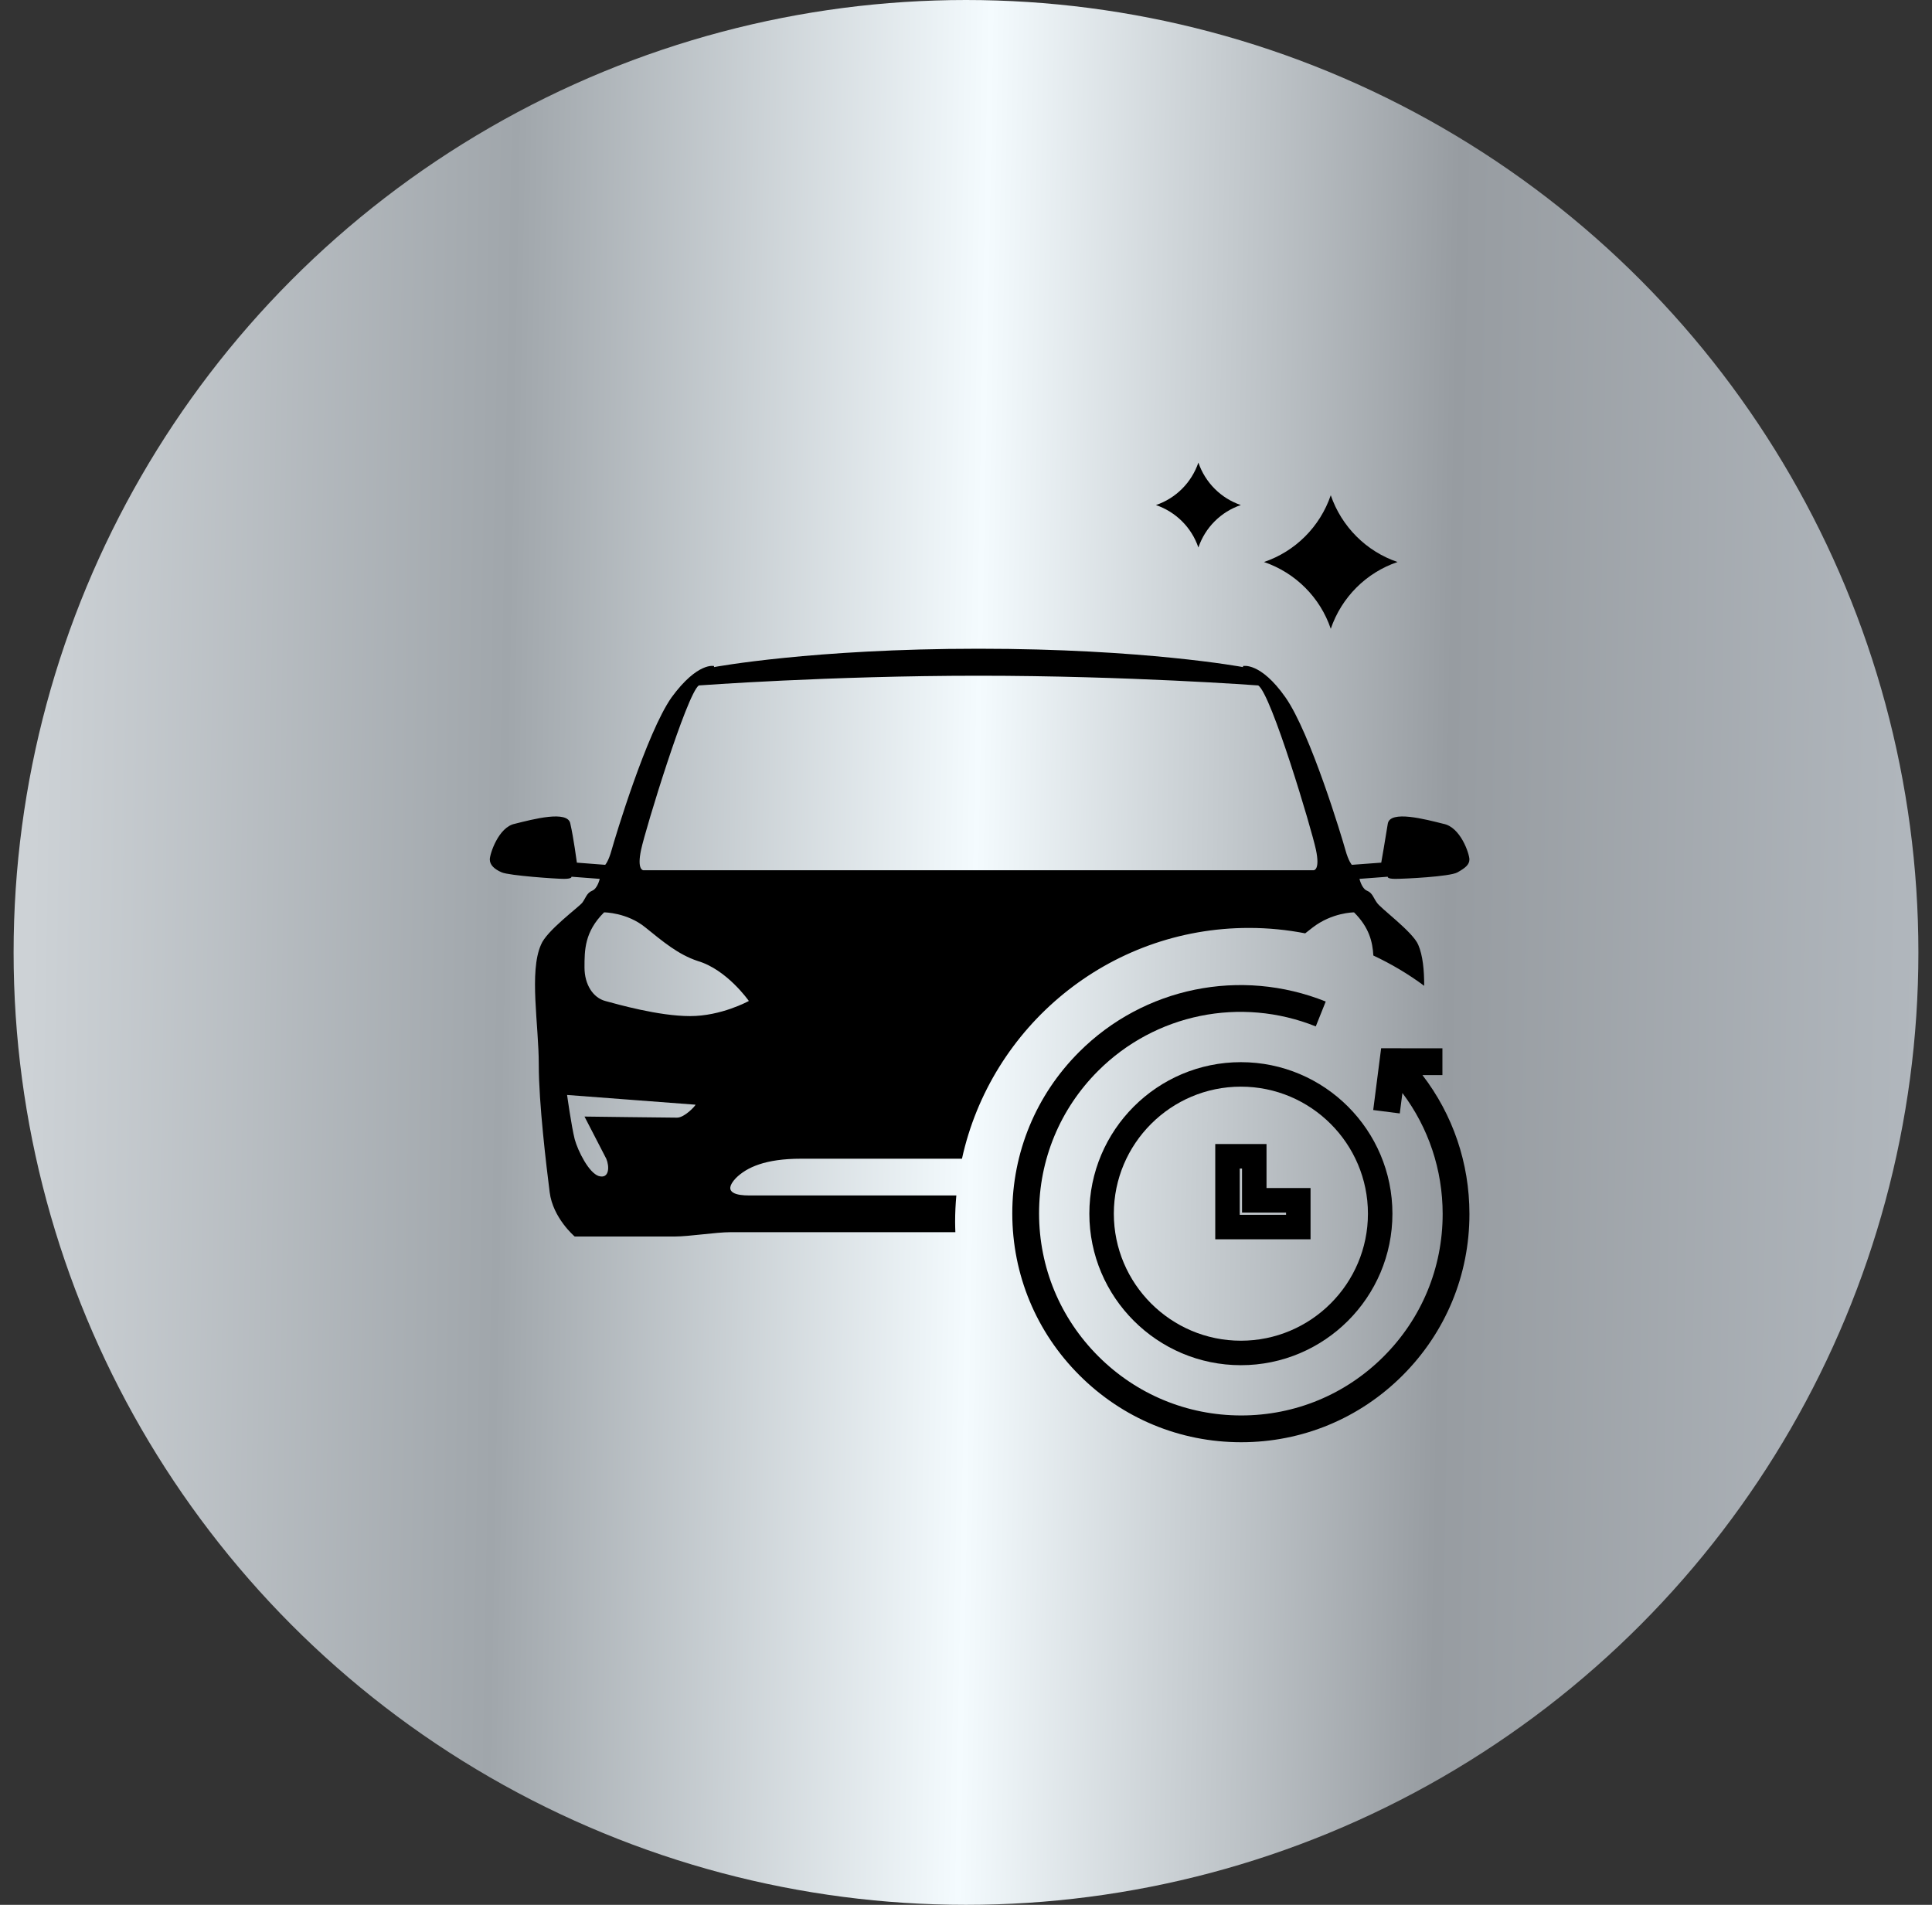
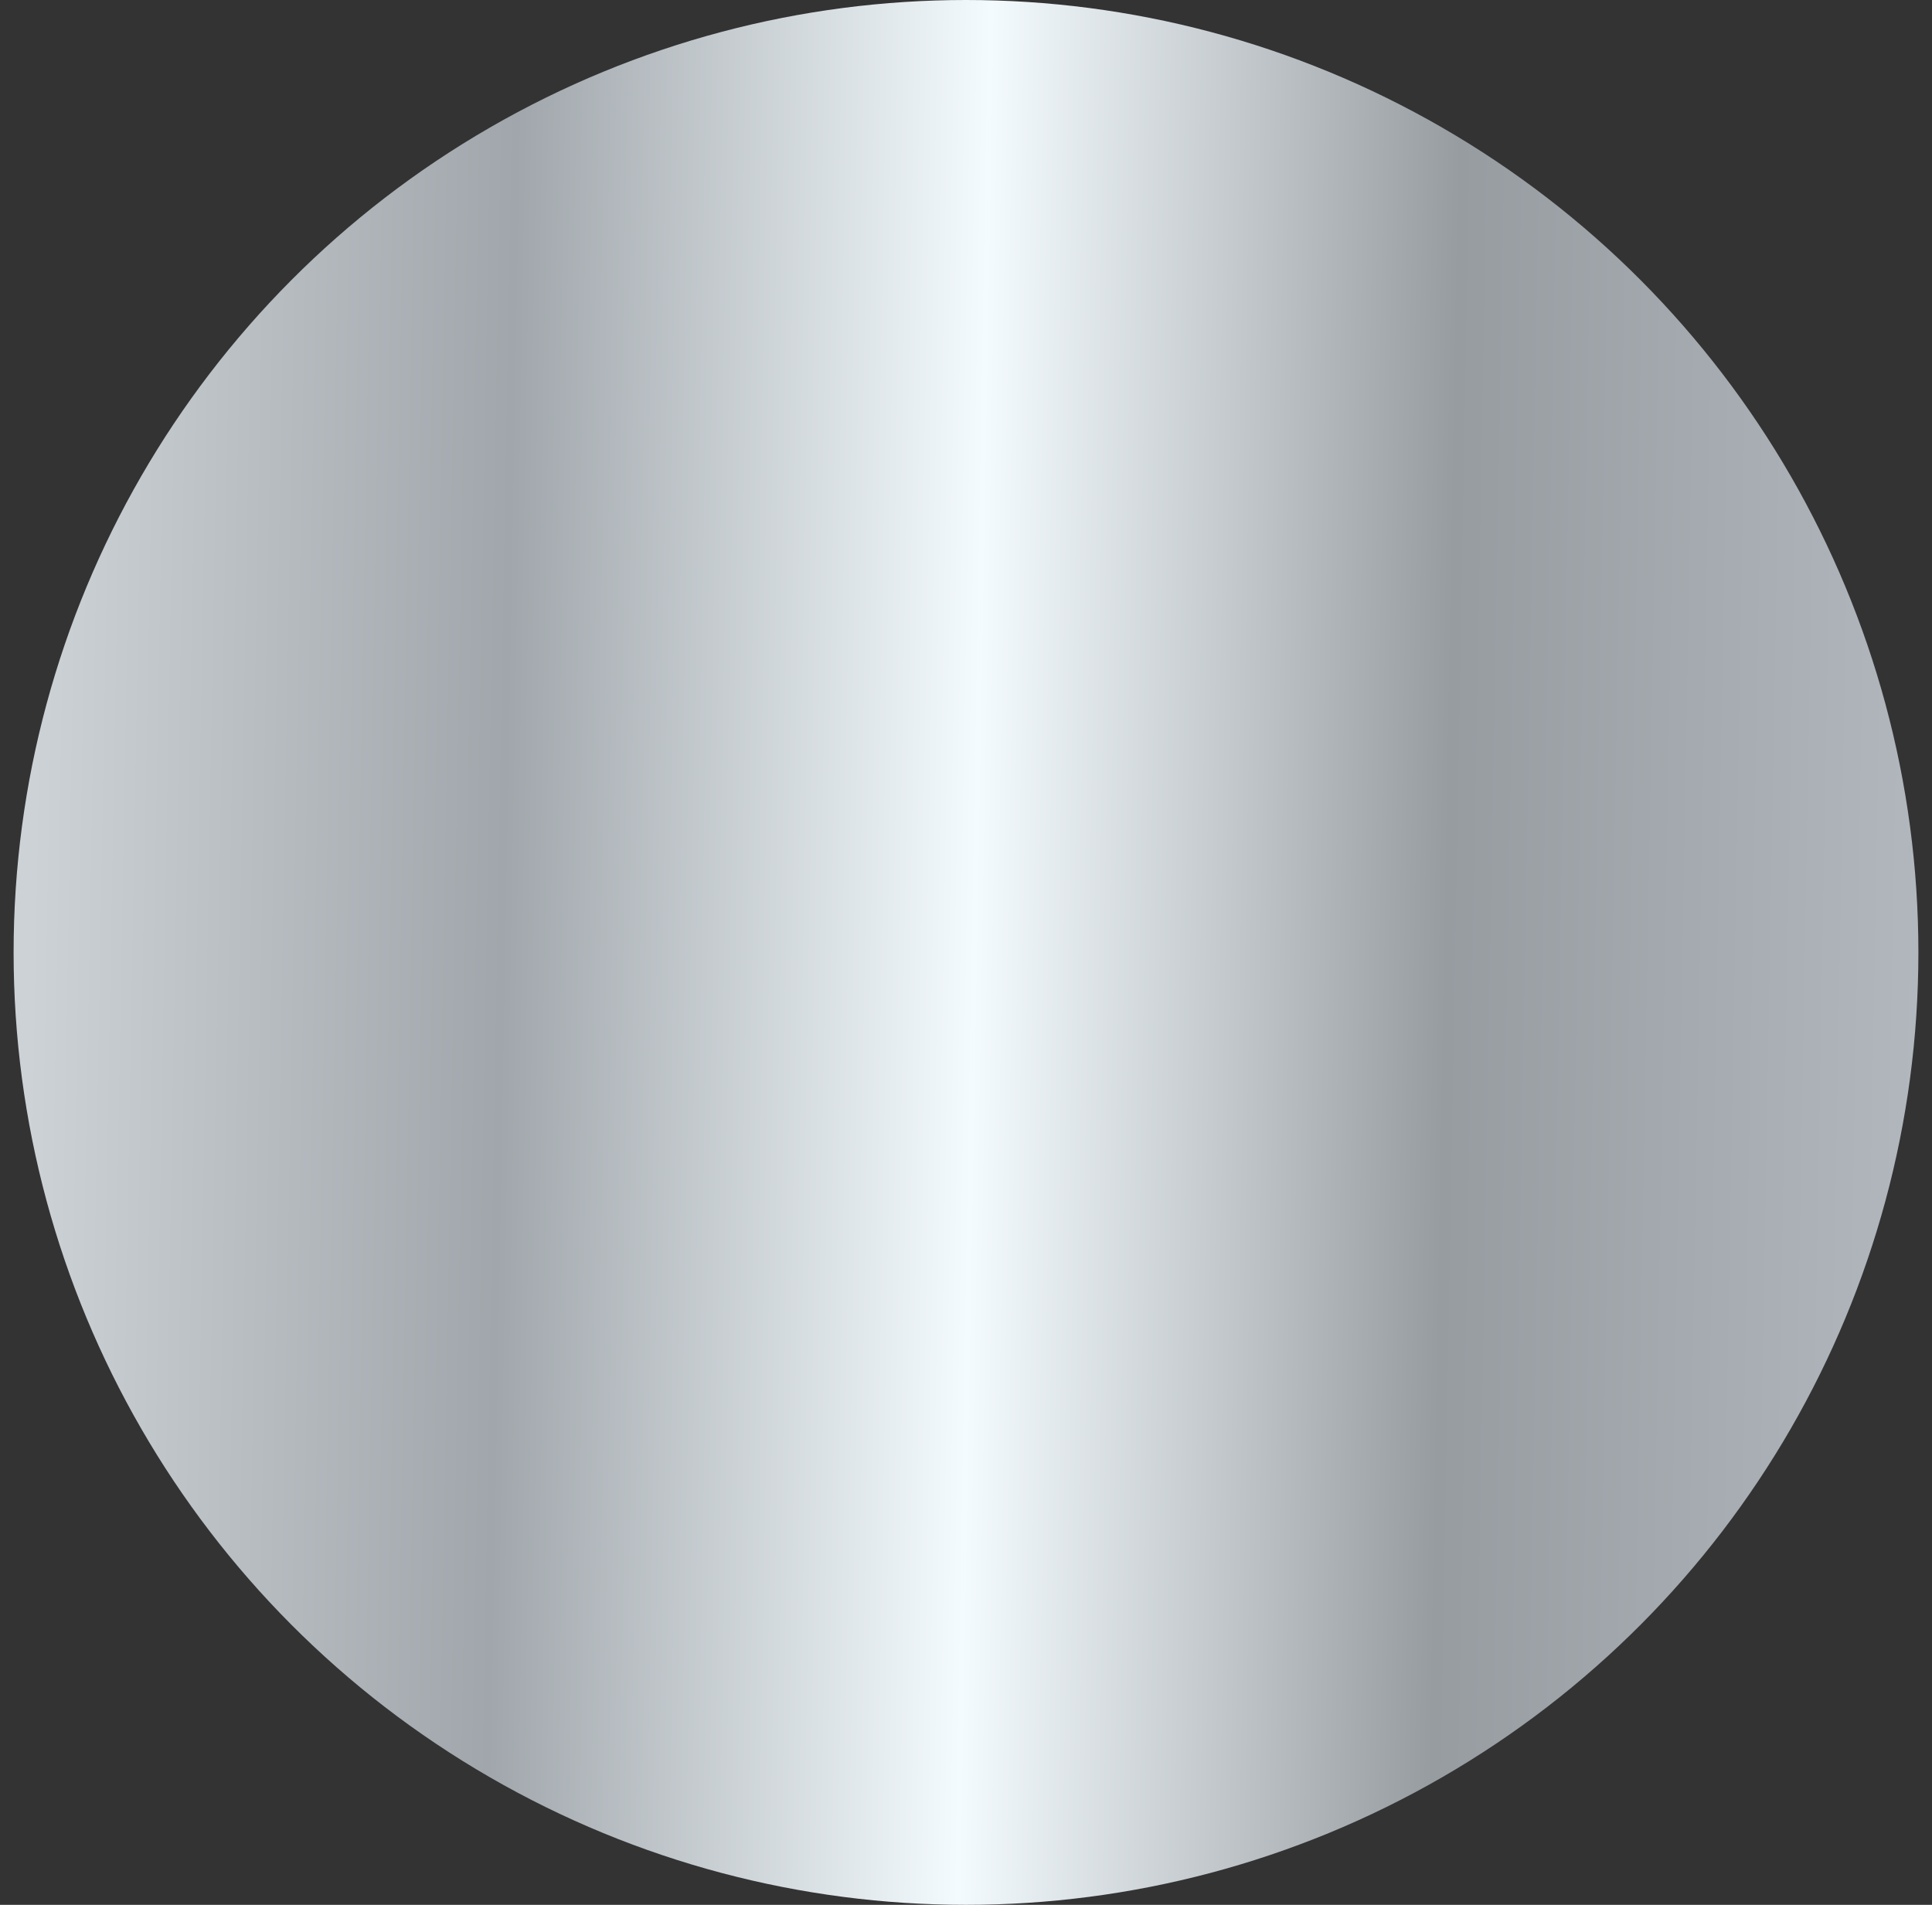
<svg xmlns="http://www.w3.org/2000/svg" width="71" height="70" viewBox="0 0 71 70" fill="none">
  <rect x="0" y="0" width="71" height="70" fill="#333333" stroke="none" />
  <circle cx="35.5" cy="35" r="35" fill="url(#paint0_linear_120_413)" />
  <g clip-path="url(#clip0_120_413)">
    <path d="M35.96 23.84C42.046 23.84 45.64 24.507 45.68 24.515V24.476C45.68 24.476 46.32 24.317 47.24 25.627C48.16 26.938 49.32 30.789 49.44 31.226C49.559 31.657 49.677 31.779 49.68 31.781L50.76 31.701C50.764 31.68 50.921 30.783 51 30.273C51.08 29.756 52.4 30.114 53.04 30.273C53.679 30.392 53.999 31.382 54 31.582C54 31.781 53.84 31.9 53.56 32.059C53.279 32.217 51.601 32.297 51.28 32.297C50.96 32.297 51 32.218 51 32.218L49.96 32.297C49.96 32.297 50.04 32.655 50.24 32.734C50.44 32.814 50.48 33.012 50.6 33.171C50.72 33.369 51.92 34.243 52.12 34.72C52.288 35.115 52.339 35.645 52.338 36.227C51.758 35.796 51.131 35.424 50.47 35.114C50.441 34.609 50.316 34.081 49.76 33.528C49.744 33.528 48.953 33.534 48.24 34.084C48.146 34.156 48.054 34.228 47.965 34.299C47.296 34.169 46.606 34.1 45.899 34.1C40.731 34.1 36.414 37.731 35.352 42.581H29.44C28.12 42.581 27.44 42.899 27.04 43.296C26.52 43.852 27.119 43.931 27.52 43.931H35.145C35.116 44.25 35.1 44.574 35.1 44.9C35.1 45.028 35.105 45.155 35.109 45.281H26.84C26.32 45.281 25.32 45.44 24.8 45.44H21.12C21.109 45.43 20.319 44.758 20.2 43.812C20.08 42.858 19.8 40.556 19.8 39.127C19.8 37.658 19.44 35.712 19.88 34.72C20.08 34.204 21.28 33.33 21.4 33.171C21.52 33.012 21.56 32.814 21.76 32.734C21.96 32.655 22.04 32.297 22.04 32.297L21 32.218C21 32.218 21.04 32.297 20.72 32.297C20.439 32.297 18.721 32.178 18.44 32.059C18.16 31.939 18 31.781 18 31.582C18 31.382 18.32 30.392 18.92 30.273C19.56 30.114 20.88 29.756 20.96 30.273C21.078 30.782 21.197 31.679 21.2 31.701L22.24 31.781C22.241 31.781 22.361 31.661 22.48 31.226C22.601 30.789 23.76 26.938 24.68 25.627C25.64 24.317 26.24 24.476 26.24 24.476V24.515C26.276 24.508 29.87 23.84 35.96 23.84ZM20.84 40.238C20.84 40.238 21 41.39 21.12 41.866C21.24 42.303 21.64 43.098 22 43.217C22.4 43.336 22.4 42.859 22.28 42.581C22.16 42.343 21.48 41.032 21.48 41.032C21.524 41.033 24.601 41.072 24.88 41.072C25.16 41.072 25.56 40.635 25.56 40.596L20.84 40.238ZM22.2 33.528C21.48 34.243 21.48 34.917 21.48 35.553C21.48 36.188 21.8 36.665 22.24 36.784C22.681 36.903 24.201 37.34 25.36 37.34C26.506 37.34 27.495 36.797 27.52 36.784C27.512 36.774 26.715 35.631 25.64 35.315C24.92 35.076 24.36 34.6 23.72 34.084C23.046 33.533 22.215 33.528 22.2 33.528ZM35.96 24.832C30.48 24.832 25.68 25.189 25.68 25.189C25.24 25.507 23.72 30.471 23.56 31.226C23.403 31.963 23.63 31.979 23.64 31.98H48.28C48.289 31.979 48.517 31.965 48.36 31.226C48.2 30.471 46.72 25.507 46.24 25.189C46.24 25.189 41.44 24.832 35.96 24.832Z" fill="black" />
-     <path d="M52.274 39.508L53.008 39.508L53.008 38.524L50.756 38.522L50.465 40.792L51.441 40.917L51.538 40.166C52.496 41.441 53.016 42.985 53.017 44.608C53.018 46.588 52.248 48.449 50.849 49.848C49.451 51.246 47.592 52.016 45.613 52.016H45.607C43.626 52.014 41.764 51.242 40.362 49.84C38.96 48.439 38.187 46.576 38.185 44.595C38.184 42.615 38.954 40.754 40.353 39.355C42.453 37.255 45.593 36.613 48.354 37.719L48.72 36.805C45.593 35.553 42.036 36.28 39.657 38.659C38.072 40.244 37.2 42.352 37.201 44.596C37.203 46.839 38.078 48.949 39.666 50.536C41.253 52.123 43.363 52.999 45.607 53H45.613C47.854 53 49.961 52.128 51.545 50.544C53.13 48.959 54.003 46.85 54.001 44.607C54 42.74 53.393 40.965 52.274 39.508Z" fill="black" />
-     <path d="M45.602 39.483C42.78 39.483 40.483 41.779 40.483 44.601C40.483 47.423 42.78 49.719 45.602 49.719C48.425 49.719 50.721 47.423 50.721 44.601C50.721 41.779 48.425 39.483 45.602 39.483ZM47.712 45.093H45.11V42.492H46.094V44.109H47.712V45.093Z" stroke="black" stroke-width="0.9" />
-     <path d="M46.451 20.653C47.603 20.263 48.509 19.357 48.905 18.2C49.301 19.351 50.207 20.263 51.359 20.653C50.207 21.043 49.301 21.949 48.905 23.107C48.515 21.955 47.609 21.049 46.451 20.653Z" fill="black" />
-     <path d="M42.48 18.56C43.212 18.312 43.788 17.736 44.04 17C44.291 17.732 44.867 18.312 45.6 18.56C44.867 18.808 44.291 19.384 44.04 20.12C43.792 19.388 43.216 18.812 42.48 18.56Z" fill="black" />
  </g>
  <defs>
    <linearGradient id="paint0_linear_120_413" x1="1.12" y1="35" x2="70.478" y2="36.228" gradientUnits="userSpaceOnUse">
      <stop stop-color="#CDD2D6" />
      <stop offset="0.25" stop-color="#A0A6AB" />
      <stop offset="0.5" stop-color="#F4FBFE" />
      <stop offset="0.75" stop-color="#979CA1" />
      <stop offset="1" stop-color="#B1B7BD" />
    </linearGradient>
    <clipPath id="clip0_120_413">
-       <rect width="36" height="36" fill="white" transform="translate(18 17)" />
-     </clipPath>
+       </clipPath>
  </defs>
</svg>